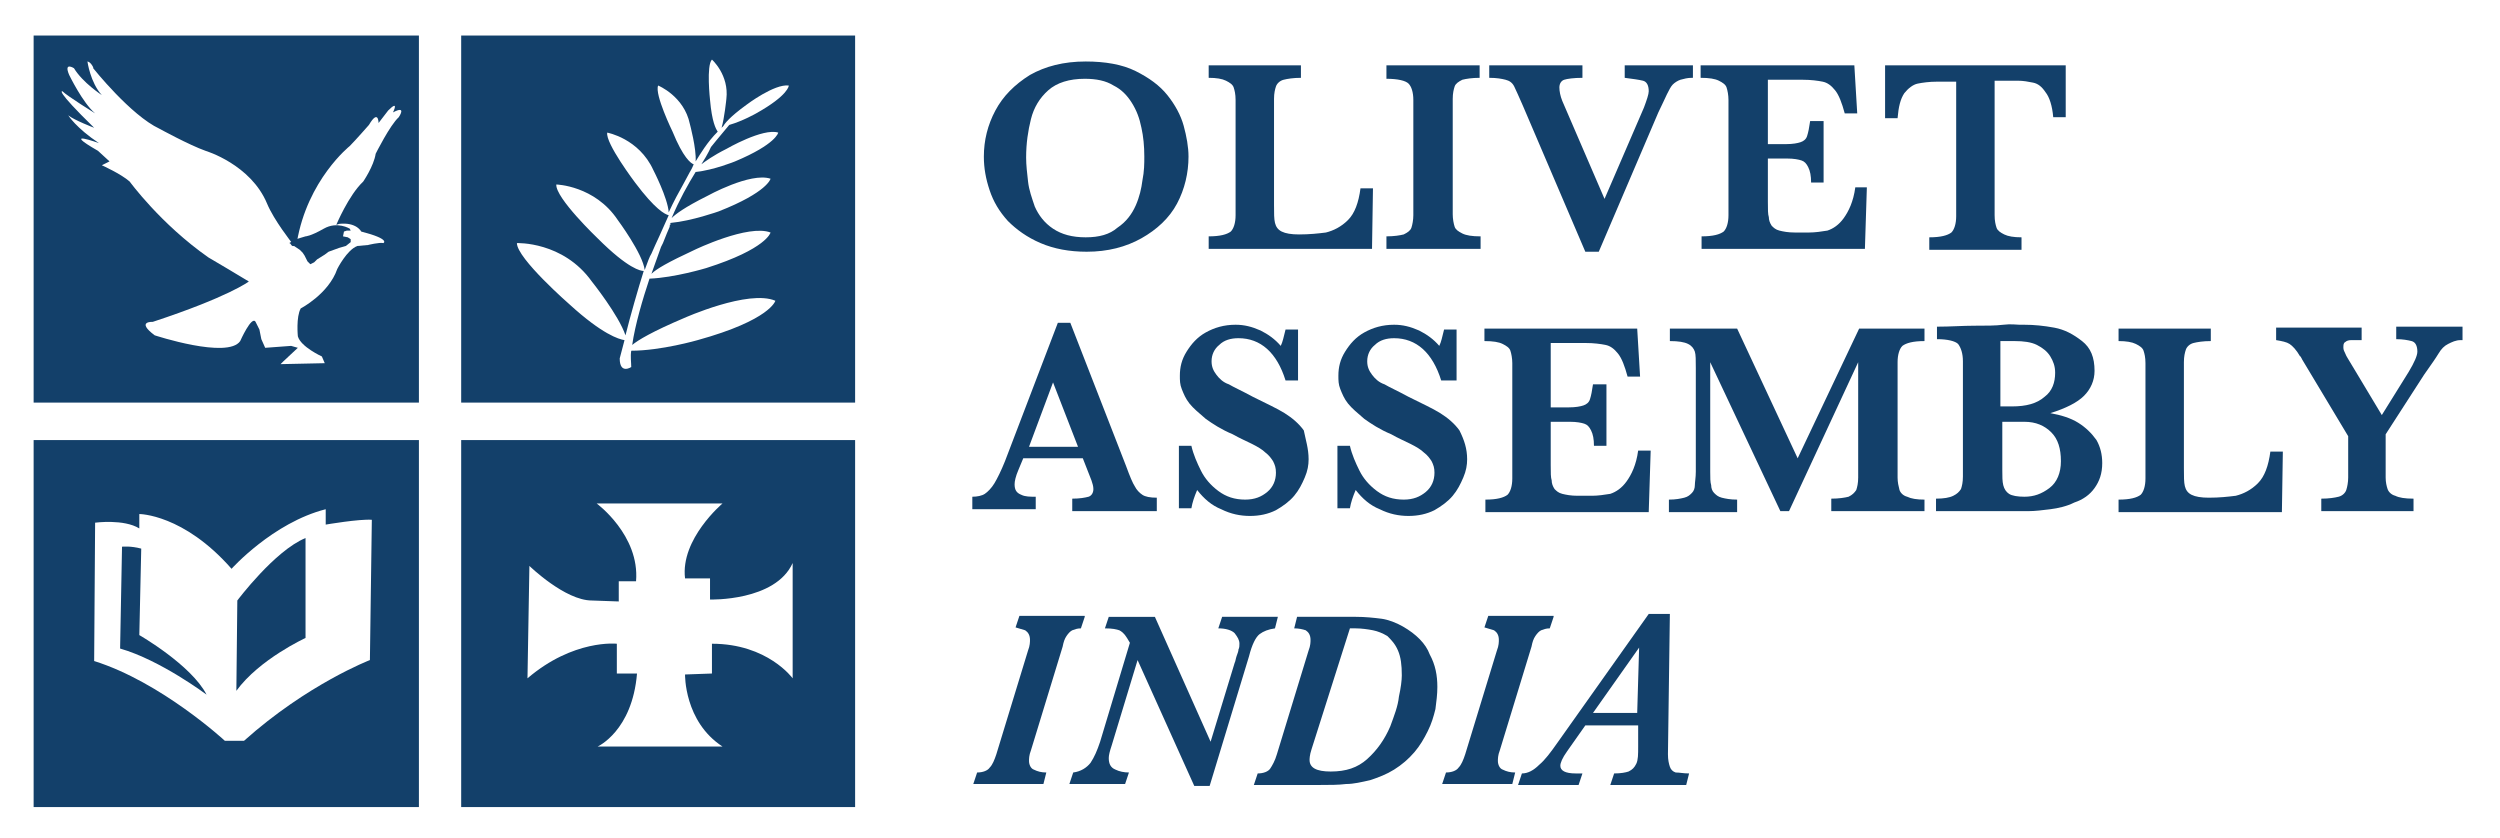
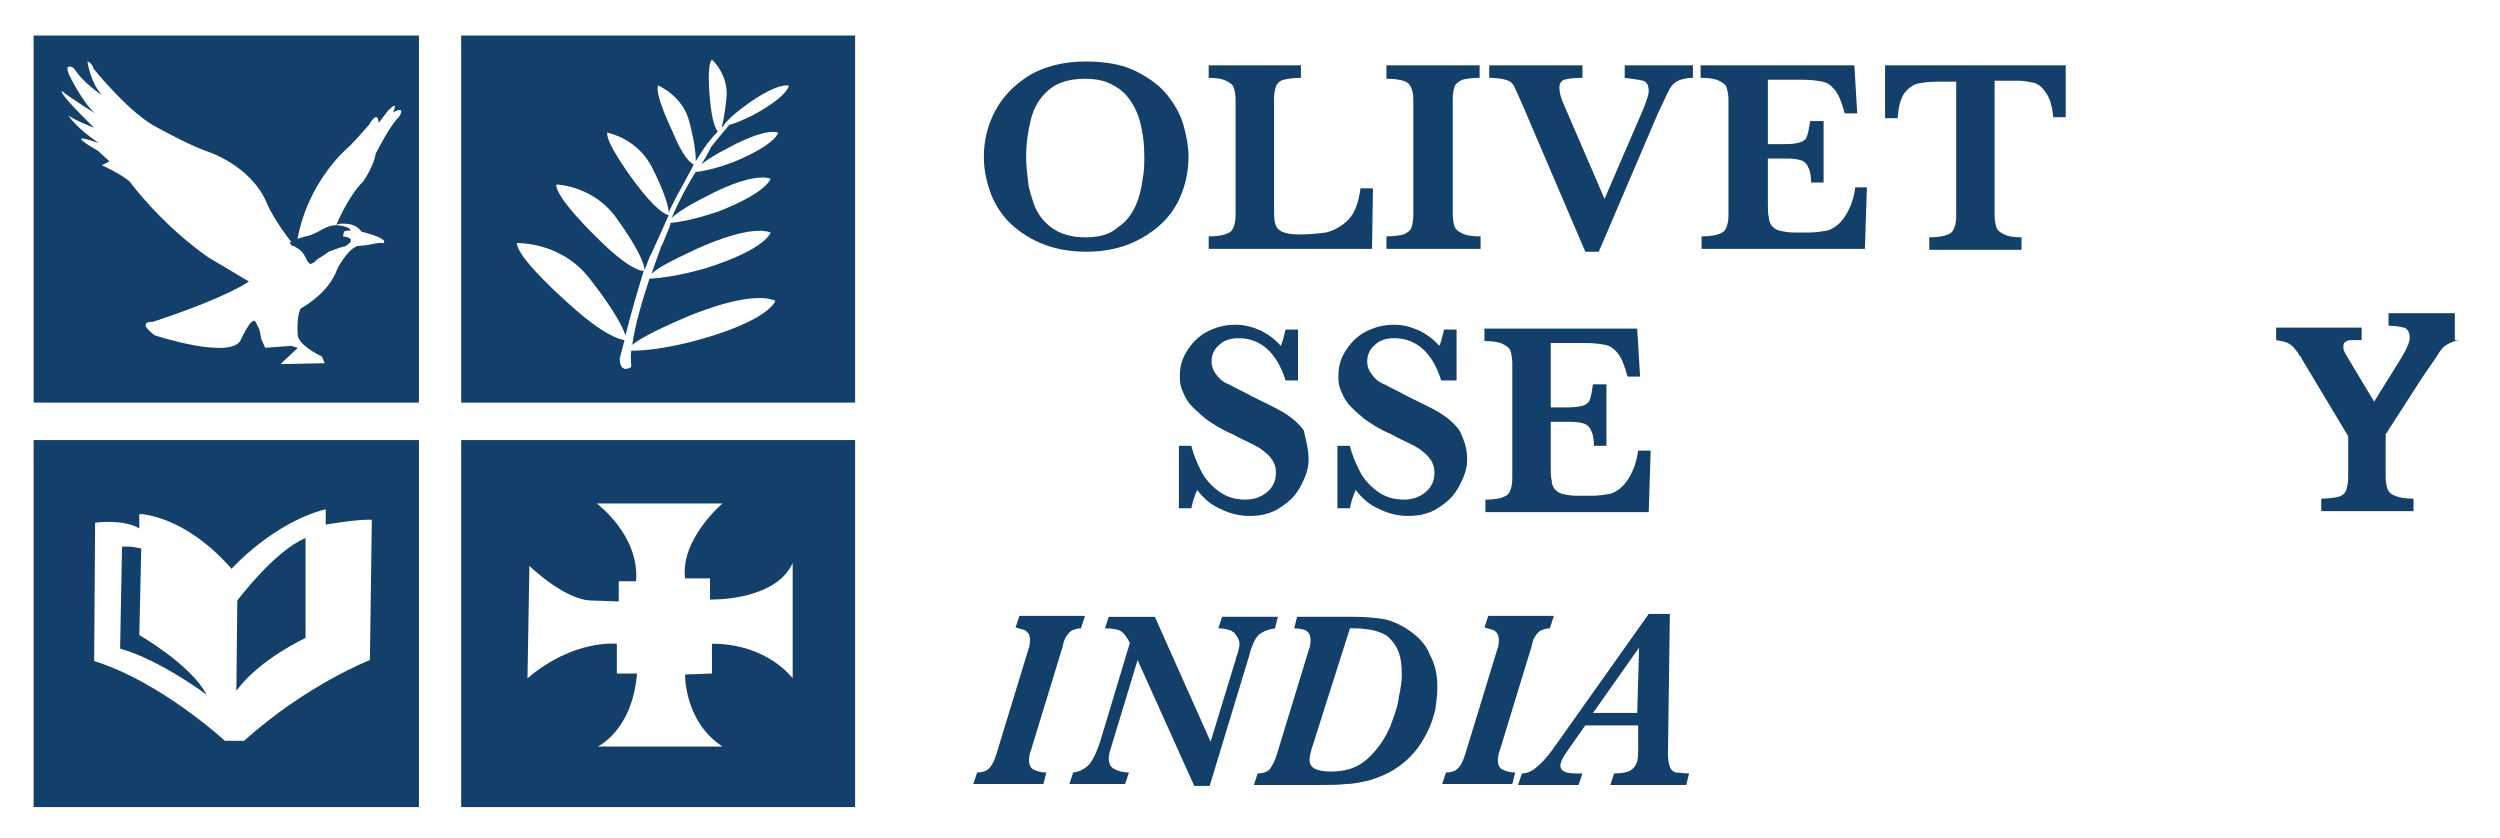
<svg xmlns="http://www.w3.org/2000/svg" version="1.1" id="Layer_1" x="0px" y="0px" viewBox="0 0 260.2 87.2" style="enable-background:new 0 0 260.2 87.2;" xml:space="preserve">
  <style type="text/css">
	.st0{fill:#13406A;}
</style>
  <g>
    <path class="st0" d="M30.6,25.6l0.6,0.4l0.3,0.3l0.2,0.3l0.3,0.6l0.3,0.3l0.4-0.2L33,27l0.8-0.5l0.4-0.3l1.1-0.4l0.7-0.2l0.5-0.4   l0-0.3l-0.3-0.2l-0.5-0.1l0.1-0.5l0.3-0.1h0.4l-0.1-0.2c0,0-1.3-0.8-2.7,0c-1.4,0.8-1.9,0.8-1.9,0.8l-1,0.3l-0.7,0.4   C30.3,25.3,30.3,25.7,30.6,25.6" />
    <path class="st0" d="M3.5,41.9h40.1V3.7H3.5V41.9z M6.5,9.5c0.5,0.5,3.4,2.3,3.4,2.3c-1.3-1.1-2.7-4-2.7-4C6.6,6.4,7.7,7.1,7.7,7.1   c0.9,1.5,2.9,2.8,2.9,2.8C9.4,8.6,9.1,6.4,9.1,6.4s0.3,0,0.6,0.6c0,0,0,0,0,0.1c0,0,3.9,4.9,6.9,6.3c0,0,3.1,1.7,4.8,2.3   c0,0,4.7,1.4,6.4,5.5c0.7,1.7,2.6,4.1,2.6,4.1l0.5-0.1c1.1-6.5,5.5-10,5.5-10c0.6-0.6,2-2.2,2-2.2c1-1.7,1-0.2,1-0.2l1-1.3   c1.2-1.2,0.5,0.2,0.5,0.2c1.5-0.8,0.6,0.5,0.6,0.5c-0.9,0.8-2.4,3.8-2.4,3.8c-0.2,1.3-1.3,2.9-1.3,2.9c-1.5,1.4-2.8,4.5-2.8,4.5   l0.3-0.1c1.8-0.2,2.3,0.8,2.3,0.8c3.1,0.8,2.3,1.2,2.3,1.2c-0.4-0.1-1.6,0.2-1.6,0.2l-1.1,0.1C36.1,26,35.1,28,35.1,28   c-0.9,2.6-3.8,4.1-3.8,4.1C30.8,33,31,35,31,35c0.3,1.1,2.5,2.1,2.5,2.1l0.3,0.7l-4.6,0.1l0.3-0.3l1.5-1.4L30.3,36l-2.7,0.2   l-0.4-0.9l-0.2-1l-0.4-0.8c-0.4-0.7-1.6,2-1.6,2c-1.3,1.9-8.9-0.6-8.9-0.6c-2-1.5-0.2-1.4-0.2-1.4c7.9-2.6,10-4.2,10-4.2   c-0.8-0.5-4.2-2.5-4.2-2.5c-5-3.5-8.2-7.9-8.2-7.9c-0.9-0.8-2.9-1.7-2.9-1.7l0.8-0.4l-1.2-1.1c-4-2.3,0.1-0.8,0.1-0.8   C7.9,13.3,7.1,12,7.1,12c0.6,0.5,2.7,1.3,2.7,1.3C5.6,9.2,6.5,9.5,6.5,9.5" />
    <path class="st0" d="M48,41.9h41V3.7H48V41.9z M75.6,15.5c0,0,3.8-2.2,5.4-1.7c0,0-0.2,1.2-4.5,3c0,0-2.2,0.9-4.1,1.1   c-0.8,1.3-1.7,2.9-2.5,4.8c0.4-0.4,1.3-1.1,3.7-2.3c0,0,4.5-2.5,6.6-1.8c0,0-0.3,1.4-5.4,3.4c0,0-2.8,1-5,1.2l-0.1,0.2   c0,0,0-0.1,0.1-0.1c0,0.1-0.1,0.1-0.1,0.2l0,0.1c0,0.1-0.1,0.2-0.1,0.3c0-0.1,0.1-0.2,0.1-0.3l-0.3,0.7v0v0l-0.4,1   c0-0.1,0.1-0.2,0.1-0.3c0,0.1-0.1,0.2-0.1,0.3l-0.2,0.4c0,0-0.4,1.1-1,2.8c0.5-0.5,1.7-1.2,4.5-2.5c0,0,5.6-2.7,7.9-1.8   c0,0-0.4,1.7-6.7,3.7c0,0-3.3,1-5.9,1.1c-0.7,2.1-1.5,4.8-1.8,6.9c0.6-0.5,2.1-1.4,5.4-2.8c0,0,6.7-3,9.5-1.8c0,0-0.5,2-8.1,4.1   c0,0-3.8,1.1-6.9,1.1c-0.1,0.6,0,1.2,0,1.7c0,0-1.2,0.8-1.2-0.9c0,0,0.2-0.8,0.5-1.9c-0.6-0.1-2.3-0.6-5.7-3.7c0,0-5.5-4.8-5.5-6.4   c0,0,4.8-0.2,7.8,4c0,0,2.8,3.5,3.5,5.6c0.5-2,1.3-4.8,1.9-6.7c-0.3,0-1.6-0.2-4.8-3.4c0,0-4.4-4.2-4.3-5.6c0,0,4,0.1,6.4,3.7   c0,0,2.6,3.5,2.8,5.2c0.3-0.8,0.5-1.4,0.7-1.7l0.4-0.9c0,0,0.7-1.5,1.4-3.1c-0.4-0.1-1.4-0.6-3.5-3.4c0,0-3.1-4.1-2.9-5.2   c0,0,3.3,0.6,4.8,3.9c0,0,1.5,2.9,1.6,4.4c0.5-1.1,1.1-2.2,1.5-2.9l0.7-1.3c0,0,0.2-0.3,0.4-0.8c-0.3-0.1-1.1-0.7-2.2-3.4   c0,0-1.9-3.9-1.5-4.8c0,0,2.7,1.1,3.3,4c0,0,0.7,2.6,0.6,3.9c0.5-0.8,1.2-2,2.3-3.1c-0.2-0.3-0.6-1-0.8-3.3c0,0-0.4-3.6,0.2-4.2   c0,0,1.8,1.6,1.5,4.1c0,0-0.2,2-0.5,3c0.1-0.1,0.1-0.1,0.2-0.2c0.1-0.2,0.6-0.9,2.4-2.2c0,0,2.9-2.2,4.4-2c0,0,0,1-3.4,2.9   c0,0-1.4,0.8-2.8,1.2c-1.1,1.3-1.9,2.3-1.9,2.3S73.7,16,73,17.1C73.4,16.8,74.2,16.2,75.6,15.5" />
    <path class="st0" d="M14.5,66.1l0.2-9c-1.1-0.3-2-0.2-2-0.2l-0.2,10.6c4.2,1.2,9,4.8,9,4.8C19.9,69.2,14.5,66.1,14.5,66.1" />
    <path class="st0" d="M3.5,84h40.1V45.8H3.5V84z M9.9,54.4c0,0,3-0.4,4.6,0.6v-1.5c0,0,4.6,0,9.6,5.7c0,0,4.3-4.8,9.8-6.2v1.6   c0,0,3.5-0.6,4.8-0.5l-0.2,14.6c0,0-6.5,2.5-13.1,8.4h-2c0,0-6.6-6.1-13.6-8.3L9.9,54.4z" />
    <path class="st0" d="M31.8,66.4V56c-3.2,1.3-7.1,6.5-7.1,6.5l-0.1,9.4C27,68.6,31.8,66.4,31.8,66.4" />
    <path class="st0" d="M48,84h41V45.8H48V84z M55.1,58.9c0,0,3.7,3.6,6.5,3.6l2.8,0.1v-2.1h1.8c0.4-4.8-4.1-8.1-4.1-8.1h13.1   c0,0-4.4,3.7-3.9,7.8h2.6v2.2c0,0,6.8,0.2,8.6-3.8v12c0,0-2.6-3.6-8.4-3.6v3.1l-2.8,0.1c0,0-0.1,4.9,3.9,7.5h-13   c0,0,3.6-1.6,4.1-7.6h-2.1v-3.1c0,0-4.5-0.5-9.3,3.6L55.1,58.9z" />
  </g>
  <g>
    <path class="st0" d="M123.7,16.3c0,1.7-0.4,3.4-1.2,4.9s-2.1,2.7-3.7,3.6c-1.6,0.9-3.5,1.4-5.7,1.4c-1.8,0-3.4-0.3-4.8-0.9   c-1.4-0.6-2.5-1.4-3.4-2.3c-0.9-1-1.5-2-1.9-3.2s-0.6-2.3-0.6-3.5c0-1.7,0.4-3.3,1.2-4.8c0.8-1.5,2-2.7,3.6-3.7   c1.6-0.9,3.5-1.4,5.8-1.4c2,0,3.8,0.3,5.2,1c1.4,0.7,2.5,1.5,3.3,2.5s1.4,2.1,1.7,3.2S123.7,15.3,123.7,16.3z M119.1,16.3   c0-1.1-0.1-2.1-0.3-3c-0.2-1-0.5-1.8-1-2.6c-0.5-0.8-1.1-1.4-1.9-1.8c-0.8-0.5-1.8-0.7-3-0.7c-1.6,0-2.9,0.4-3.8,1.2   c-0.9,0.8-1.5,1.8-1.8,3c-0.3,1.2-0.5,2.5-0.5,4c0,0.8,0.1,1.6,0.2,2.5c0.1,0.9,0.4,1.7,0.7,2.6c0.4,0.9,1,1.7,1.9,2.3   c0.9,0.6,2,0.9,3.4,0.9c1.4,0,2.5-0.3,3.3-1c0.9-0.6,1.5-1.4,1.9-2.3c0.4-0.9,0.6-1.8,0.7-2.6C119.1,17.8,119.1,17,119.1,16.3z" />
    <path class="st0" d="M142.9,19.5l-0.1,6.4h-17v-1.3c1.2,0,1.9-0.2,2.3-0.5c0.3-0.3,0.5-0.9,0.5-1.7v-12c0-0.6-0.1-1-0.2-1.3   c-0.1-0.3-0.4-0.5-0.8-0.7c-0.4-0.2-1-0.3-1.8-0.3V6.8h9.6v1.3c-0.8,0-1.4,0.1-1.8,0.2s-0.7,0.4-0.8,0.7c-0.1,0.3-0.2,0.7-0.2,1.3   v11c0,0.9,0,1.5,0.1,1.9c0.1,0.4,0.3,0.7,0.7,0.9c0.4,0.2,1,0.3,1.8,0.3c1.1,0,2-0.1,2.8-0.2c0.8-0.2,1.6-0.6,2.3-1.3   c0.7-0.7,1.1-1.8,1.3-3.3H142.9z" />
    <path class="st0" d="M154,25.9h-9.7v-1.3c0.8,0,1.4-0.1,1.8-0.2c0.4-0.2,0.7-0.4,0.8-0.7c0.1-0.3,0.2-0.8,0.2-1.3v-12   c0-0.8-0.2-1.4-0.5-1.7c-0.3-0.3-1.1-0.5-2.3-0.5V6.8h9.7v1.3c-0.8,0-1.4,0.1-1.8,0.2c-0.4,0.2-0.7,0.4-0.8,0.7   c-0.1,0.3-0.2,0.7-0.2,1.3v12c0,0.5,0.1,1,0.2,1.3s0.4,0.5,0.8,0.7c0.4,0.2,1,0.3,1.9,0.3V25.9z" />
    <path class="st0" d="M176.1,8.1c-0.5,0-0.8,0.1-1.2,0.2c-0.3,0.1-0.6,0.3-0.8,0.5c-0.2,0.2-0.4,0.6-0.6,1c-0.2,0.4-0.5,1.1-0.9,1.9   l-6.2,14.5H165L158.5,11c-0.4-0.9-0.7-1.6-0.9-2c-0.2-0.4-0.5-0.6-0.9-0.7c-0.4-0.1-0.9-0.2-1.7-0.2V6.8h9.7v1.3   c-0.9,0-1.6,0.1-1.9,0.2s-0.5,0.4-0.5,0.8c0,0.4,0.1,0.9,0.3,1.4l4.4,10.2l4.1-9.5c0.3-0.8,0.5-1.4,0.5-1.7c0-0.6-0.2-1-0.6-1.1   c-0.4-0.1-1.1-0.2-1.9-0.3V6.8h7.1V8.1z" />
    <path class="st0" d="M194.3,19.6l-0.2,6.3h-17v-1.3c1.2,0,1.9-0.2,2.3-0.5c0.3-0.3,0.5-0.9,0.5-1.7v-12c0-0.5-0.1-1-0.2-1.3   s-0.4-0.5-0.8-0.7c-0.4-0.2-1-0.3-1.9-0.3V6.8H193l0.3,5H192c-0.3-1.1-0.6-1.9-1-2.4c-0.4-0.5-0.8-0.8-1.3-0.9   c-0.5-0.1-1.2-0.2-2.1-0.2H184v6.7h1.9c0.7,0,1.2-0.1,1.5-0.2c0.3-0.1,0.6-0.3,0.7-0.7c0.1-0.3,0.2-0.8,0.3-1.5h1.4V19h-1.3   c0-0.7-0.1-1.2-0.3-1.6s-0.4-0.6-0.7-0.7s-0.8-0.2-1.5-0.2h-2v4.5c0,0.8,0,1.3,0.1,1.6c0,0.3,0.1,0.6,0.3,0.9   c0.2,0.2,0.4,0.4,0.8,0.5c0.4,0.1,0.9,0.2,1.6,0.2h1.5c0.6,0,1.3-0.1,1.9-0.2c0.6-0.2,1.2-0.6,1.7-1.3s1-1.7,1.2-3.2H194.3z" />
    <path class="st0" d="M215,12.2h-1.3c-0.1-1.2-0.4-2.1-0.8-2.6c-0.4-0.6-0.8-0.9-1.3-1c-0.5-0.1-1-0.2-1.6-0.2h-2.4v14   c0,0.6,0.1,1,0.2,1.3c0.1,0.3,0.4,0.5,0.8,0.7c0.4,0.2,1,0.3,1.8,0.3v1.3h-9.6v-1.3c1.2,0,1.9-0.2,2.3-0.5c0.3-0.3,0.5-0.9,0.5-1.7   v-14h-2c-0.8,0-1.5,0.1-2,0.2c-0.5,0.1-1,0.5-1.4,1c-0.4,0.6-0.6,1.4-0.7,2.6h-1.3V6.8H215V12.2z" />
-     <path class="st0" d="M120.6,53.2h-9v-1.3c0.8,0,1.3-0.1,1.7-0.2c0.3-0.1,0.5-0.4,0.5-0.8c0-0.3-0.1-0.6-0.2-0.9l-0.9-2.3h-6.2   l-0.5,1.2c-0.3,0.7-0.4,1.2-0.4,1.5c0,0.6,0.2,0.9,0.7,1.1c0.4,0.2,0.9,0.2,1.5,0.2v1.3h-6.6v-1.3c0.5,0,1-0.1,1.3-0.3   s0.7-0.6,1-1.1c0.3-0.5,0.7-1.3,1.1-2.3l5.5-14.4h1.3l5.8,14.9c0.4,1.1,0.7,1.8,0.9,2.1c0.2,0.4,0.5,0.7,0.8,0.9   c0.3,0.2,0.8,0.3,1.5,0.3V53.2z M112.2,46.5l-2.6-6.7l-2.5,6.7H112.2z" />
    <path class="st0" d="M136.2,47.8c0,0.6-0.1,1.2-0.4,1.9c-0.3,0.7-0.6,1.3-1.1,1.9c-0.5,0.6-1.2,1.1-1.9,1.5   c-0.8,0.4-1.7,0.6-2.7,0.6c-1,0-2-0.2-3-0.7c-1-0.4-1.8-1.1-2.5-2c-0.3,0.7-0.5,1.3-0.6,1.9h-1.3v-6.5h1.3c0.2,0.9,0.6,1.8,1,2.6   c0.4,0.8,1,1.5,1.8,2.1c0.8,0.6,1.7,0.9,2.8,0.9c1,0,1.7-0.3,2.3-0.8c0.6-0.5,0.9-1.2,0.9-2c0-0.5-0.1-0.8-0.3-1.2   c-0.2-0.3-0.4-0.6-0.8-0.9c-0.3-0.3-0.8-0.6-1.4-0.9c-0.6-0.3-1.3-0.6-2-1c-1.2-0.5-2.1-1.1-2.8-1.6c-0.7-0.6-1.3-1.1-1.7-1.6   s-0.6-1-0.8-1.5s-0.2-0.9-0.2-1.4c0-0.9,0.2-1.7,0.7-2.5c0.5-0.8,1.1-1.5,2-2s1.9-0.8,3.1-0.8c0.9,0,1.7,0.2,2.6,0.6   c0.8,0.4,1.5,0.9,2.1,1.6c0.2-0.4,0.3-0.9,0.5-1.7h1.3v5.3h-1.3c-0.9-2.9-2.6-4.4-4.9-4.4c-0.8,0-1.5,0.2-2,0.7   c-0.5,0.4-0.8,1-0.8,1.7c0,0.6,0.2,1,0.5,1.4c0.3,0.4,0.7,0.8,1.3,1c0.5,0.3,1.4,0.7,2.5,1.3c1.4,0.7,2.5,1.2,3.3,1.7   c0.8,0.5,1.5,1.1,2,1.8C135.9,45.8,136.2,46.7,136.2,47.8z" />
    <path class="st0" d="M152.7,47.8c0,0.6-0.1,1.2-0.4,1.9c-0.3,0.7-0.6,1.3-1.1,1.9c-0.5,0.6-1.2,1.1-1.9,1.5   c-0.8,0.4-1.7,0.6-2.7,0.6c-1,0-2-0.2-3-0.7c-1-0.4-1.8-1.1-2.5-2c-0.3,0.7-0.5,1.3-0.6,1.9h-1.3v-6.5h1.3c0.2,0.9,0.6,1.8,1,2.6   c0.4,0.8,1,1.5,1.8,2.1c0.8,0.6,1.7,0.9,2.8,0.9c1,0,1.7-0.3,2.3-0.8c0.6-0.5,0.9-1.2,0.9-2c0-0.5-0.1-0.8-0.3-1.2   c-0.2-0.3-0.4-0.6-0.8-0.9c-0.3-0.3-0.8-0.6-1.4-0.9c-0.6-0.3-1.3-0.6-2-1c-1.2-0.5-2.1-1.1-2.8-1.6c-0.7-0.6-1.3-1.1-1.7-1.6   s-0.6-1-0.8-1.5s-0.2-0.9-0.2-1.4c0-0.9,0.2-1.7,0.7-2.5c0.5-0.8,1.1-1.5,2-2s1.9-0.8,3.1-0.8c0.9,0,1.7,0.2,2.6,0.6   c0.8,0.4,1.5,0.9,2.1,1.6c0.2-0.4,0.3-0.9,0.5-1.7h1.3v5.3H150c-0.9-2.9-2.6-4.4-4.9-4.4c-0.8,0-1.5,0.2-2,0.7   c-0.5,0.4-0.8,1-0.8,1.7c0,0.6,0.2,1,0.5,1.4c0.3,0.4,0.7,0.8,1.3,1c0.5,0.3,1.4,0.7,2.5,1.3c1.4,0.7,2.5,1.2,3.3,1.7   c0.8,0.5,1.5,1.1,2,1.8C152.4,45.8,152.7,46.7,152.7,47.8z" />
    <path class="st0" d="M171.8,47l-0.2,6.3h-17v-1.3c1.2,0,1.9-0.2,2.3-0.5c0.3-0.3,0.5-0.9,0.5-1.7v-12c0-0.5-0.1-1-0.2-1.3   s-0.4-0.5-0.8-0.7c-0.4-0.2-1-0.3-1.9-0.3v-1.3h15.9l0.3,5h-1.3c-0.3-1.1-0.6-1.9-1-2.4c-0.4-0.5-0.8-0.8-1.3-0.9   c-0.5-0.1-1.2-0.2-2.1-0.2h-3.6v6.7h1.9c0.7,0,1.2-0.1,1.5-0.2c0.3-0.1,0.6-0.3,0.7-0.7c0.1-0.3,0.2-0.8,0.3-1.5h1.4v6.4h-1.3   c0-0.7-0.1-1.2-0.3-1.6s-0.4-0.6-0.7-0.7s-0.8-0.2-1.5-0.2h-2v4.5c0,0.8,0,1.3,0.1,1.6c0,0.3,0.1,0.6,0.3,0.9   c0.2,0.2,0.4,0.4,0.8,0.5c0.4,0.1,0.9,0.2,1.6,0.2h1.5c0.6,0,1.3-0.1,1.9-0.2c0.6-0.2,1.2-0.6,1.7-1.3s1-1.7,1.2-3.2H171.8z" />
-     <path class="st0" d="M200.2,53.2h-9.6v-1.3c0.8,0,1.4-0.1,1.8-0.2c0.4-0.2,0.6-0.4,0.8-0.7c0.1-0.3,0.2-0.7,0.2-1.3v-12l-7.2,15.5   h-0.9l-7.3-15.5v11.4c0,0.6,0,1.1,0.1,1.4c0,0.3,0.1,0.6,0.3,0.8s0.4,0.4,0.8,0.5c0.4,0.1,0.9,0.2,1.6,0.2v1.3h-7.1v-1.3   c0.7,0,1.2-0.1,1.6-0.2s0.6-0.3,0.8-0.5s0.3-0.5,0.3-0.8s0.1-0.8,0.1-1.4V38.3c0-0.8,0-1.4-0.1-1.7s-0.3-0.6-0.7-0.8   s-1-0.3-1.9-0.3v-1.3h7l6.3,13.5l6.4-13.5h6.8v1.3c-1.2,0-1.9,0.2-2.3,0.5c-0.3,0.3-0.5,0.9-0.5,1.7v12c0,0.5,0.1,0.9,0.2,1.3   c0.1,0.3,0.4,0.6,0.8,0.7c0.4,0.2,1,0.3,1.8,0.3V53.2z" />
-     <path class="st0" d="M218.8,48.2c0,1.1-0.3,1.9-0.8,2.6s-1.2,1.2-2.1,1.5c-0.8,0.4-1.7,0.6-2.5,0.7s-1.6,0.2-2.3,0.2h-9.6v-1.3   c0.8,0,1.4-0.1,1.8-0.3c0.4-0.2,0.6-0.4,0.8-0.7c0.1-0.3,0.2-0.7,0.2-1.3V37.6c0-0.8-0.2-1.4-0.5-1.8c-0.3-0.3-1.1-0.5-2.2-0.5V34   c1.4,0,2.7-0.1,3.9-0.1s2.2,0,3-0.1s1.4,0,1.7,0h0.5c1,0,2,0.1,3.1,0.3c1.1,0.2,2,0.7,2.9,1.4s1.3,1.7,1.3,3.1c0,1-0.4,1.9-1.1,2.6   c-0.7,0.7-1.9,1.3-3.5,1.8c1.1,0.2,2.1,0.5,2.9,1c0.8,0.5,1.4,1.1,1.9,1.8C218.6,46.5,218.8,47.3,218.8,48.2z M213.9,38.8   c0-0.7-0.2-1.2-0.5-1.7c-0.3-0.5-0.8-0.9-1.4-1.2c-0.6-0.3-1.4-0.4-2.3-0.4h-1.5v6.8h1.2c1.5,0,2.6-0.3,3.4-1   C213.6,40.7,213.9,39.8,213.9,38.8z M214.5,48c0-1.3-0.3-2.3-1-3c-0.7-0.7-1.6-1.1-2.8-1.1h-2.3v4.6v0.4c0,0.7,0,1.2,0.1,1.6   s0.3,0.7,0.6,0.9c0.3,0.2,0.9,0.3,1.6,0.3c1,0,1.8-0.3,2.6-0.9S214.5,49.2,214.5,48z" />
-     <path class="st0" d="M237.6,46.9l-0.1,6.4h-17v-1.3c1.2,0,1.9-0.2,2.3-0.5c0.3-0.3,0.5-0.9,0.5-1.7v-12c0-0.6-0.1-1-0.2-1.3   c-0.1-0.3-0.4-0.5-0.8-0.7c-0.4-0.2-1-0.3-1.8-0.3v-1.3h9.6v1.3c-0.8,0-1.4,0.1-1.8,0.2s-0.7,0.4-0.8,0.7c-0.1,0.3-0.2,0.7-0.2,1.3   v11c0,0.9,0,1.5,0.1,1.9c0.1,0.4,0.3,0.7,0.7,0.9c0.4,0.2,1,0.3,1.8,0.3c1.1,0,2-0.1,2.8-0.2c0.8-0.2,1.6-0.6,2.3-1.3   c0.7-0.7,1.1-1.8,1.3-3.3H237.6z" />
-     <path class="st0" d="M256.1,35.4c-0.5,0-0.9,0.2-1.3,0.4s-0.7,0.5-1,1c-0.3,0.5-0.8,1.2-1.5,2.2l-4,6.2v4.5c0,0.5,0.1,0.9,0.2,1.2   c0.1,0.3,0.4,0.6,0.8,0.7c0.4,0.2,1,0.3,1.9,0.3v1.3h-9.6v-1.3c0.8,0,1.4-0.1,1.8-0.2s0.7-0.4,0.8-0.7c0.1-0.3,0.2-0.8,0.2-1.3   v-4.3l-4.8-8c0-0.1-0.1-0.1-0.1-0.2s-0.1-0.1-0.1-0.1c-0.4-0.7-0.8-1.1-1.1-1.3c-0.3-0.2-0.8-0.3-1.4-0.4v-1.3h8.9v1.3   c-0.5,0-0.8,0-1.1,0c-0.3,0-0.5,0.1-0.6,0.2c-0.2,0.1-0.2,0.3-0.2,0.6c0,0.2,0.1,0.4,0.2,0.6c0.1,0.3,0.4,0.7,0.8,1.4l3,5l2.8-4.5   c0.6-1,0.9-1.7,0.9-2.1c0-0.6-0.2-1-0.6-1.1s-0.9-0.2-1.6-0.2v-1.3h6.9V35.4z" />
+     <path class="st0" d="M256.1,35.4c-0.5,0-0.9,0.2-1.3,0.4s-0.7,0.5-1,1c-0.3,0.5-0.8,1.2-1.5,2.2l-4,6.2v4.5c0,0.5,0.1,0.9,0.2,1.2   c0.1,0.3,0.4,0.6,0.8,0.7c0.4,0.2,1,0.3,1.9,0.3v1.3h-9.6v-1.3c0.8,0,1.4-0.1,1.8-0.2s0.7-0.4,0.8-0.7c0.1-0.3,0.2-0.8,0.2-1.3   v-4.3l-4.8-8c0-0.1-0.1-0.1-0.1-0.2s-0.1-0.1-0.1-0.1c-0.4-0.7-0.8-1.1-1.1-1.3c-0.3-0.2-0.8-0.3-1.4-0.4v-1.3h8.9v1.3   c-0.5,0-0.8,0-1.1,0c-0.3,0-0.5,0.1-0.6,0.2c-0.2,0.1-0.2,0.3-0.2,0.6c0,0.2,0.1,0.4,0.2,0.6l3,5l2.8-4.5   c0.6-1,0.9-1.7,0.9-2.1c0-0.6-0.2-1-0.6-1.1s-0.9-0.2-1.6-0.2v-1.3h6.9V35.4z" />
    <path class="st0" d="M112.9,64.2l-0.4,1.2c-0.4,0-0.6,0.1-0.9,0.2c-0.2,0.1-0.4,0.3-0.6,0.6s-0.3,0.6-0.4,1.1l-3.3,10.8   c-0.2,0.5-0.2,0.9-0.2,1.1c0,0.4,0.2,0.8,0.5,0.9c0.4,0.2,0.8,0.3,1.3,0.3l-0.3,1.2h-7.3l0.4-1.2c0.6,0,1.1-0.2,1.3-0.5   c0.3-0.3,0.5-0.8,0.7-1.4l3.3-10.8c0.2-0.5,0.2-0.9,0.2-1.1c0-0.5-0.2-0.8-0.5-1c-0.3-0.1-0.7-0.2-1-0.3l0.4-1.2H112.9z" />
    <path class="st0" d="M133,64.2l-0.3,1.2c-0.7,0.1-1.2,0.3-1.6,0.6c-0.4,0.3-0.8,1.1-1.1,2.3l-4.1,13.5h-1.6l-5.9-13.1l-2.7,8.9   c-0.2,0.6-0.3,1-0.3,1.3c0,0.6,0.2,1,0.7,1.2c0.4,0.2,0.9,0.3,1.4,0.3l-0.4,1.2h-5.8l0.4-1.2c0.8-0.1,1.4-0.5,1.8-1   c0.4-0.6,0.7-1.3,1-2.2l3.1-10.3l-0.3-0.5c-0.3-0.5-0.6-0.7-0.8-0.8c-0.3-0.1-0.7-0.2-1.5-0.2l0.4-1.2h4.8l5.8,13l2.5-8.2   c0.1-0.2,0.1-0.4,0.2-0.7c0.1-0.3,0.2-0.5,0.2-0.7c0.1-0.2,0.1-0.4,0.1-0.6c0-0.4-0.2-0.7-0.5-1.1c-0.3-0.3-0.9-0.5-1.7-0.5   l0.4-1.2H133z" />
    <path class="st0" d="M149.6,71.5c0,0.8-0.1,1.5-0.2,2.3c-0.2,0.8-0.4,1.5-0.8,2.3c-0.4,0.8-0.8,1.5-1.4,2.2   c-0.6,0.7-1.3,1.3-2.1,1.8c-0.8,0.5-1.6,0.8-2.5,1.1c-0.9,0.2-1.7,0.4-2.5,0.4c-0.8,0.1-1.7,0.1-2.7,0.1h-6.9l0.4-1.2   c0.6,0,1.1-0.2,1.3-0.5s0.5-0.8,0.7-1.5l3.3-10.8c0.2-0.5,0.2-0.9,0.2-1.1c0-0.5-0.2-0.8-0.5-1c-0.3-0.1-0.7-0.2-1.2-0.2l0.3-1.2   h6.1c1,0,1.9,0.1,2.7,0.2c0.7,0.1,1.5,0.4,2.2,0.8c1.4,0.8,2.4,1.8,2.8,2.9C149.4,69.2,149.6,70.3,149.6,71.5z M145.9,70.3   c0-1.1-0.1-1.9-0.4-2.6s-0.7-1.1-1.1-1.5c-0.5-0.3-1-0.5-1.5-0.6c-0.5-0.1-1.2-0.2-1.8-0.2h-0.6L136.5,78c-0.2,0.6-0.2,1-0.2,1.1   c0,0.8,0.7,1.2,2.2,1.2c1.6,0,2.8-0.4,3.8-1.3c1-0.9,1.8-2,2.4-3.4c0.4-1.1,0.8-2.1,0.9-3.1C145.8,71.6,145.9,70.8,145.9,70.3z" />
    <path class="st0" d="M161.7,64.2l-0.4,1.2c-0.4,0-0.6,0.1-0.9,0.2c-0.2,0.1-0.4,0.3-0.6,0.6s-0.3,0.6-0.4,1.1l-3.3,10.8   c-0.2,0.5-0.2,0.9-0.2,1.1c0,0.4,0.2,0.8,0.5,0.9c0.4,0.2,0.8,0.3,1.3,0.3l-0.3,1.2h-7.3l0.4-1.2c0.6,0,1.1-0.2,1.3-0.5   c0.3-0.3,0.5-0.8,0.7-1.4l3.3-10.8c0.2-0.5,0.2-0.9,0.2-1.1c0-0.5-0.2-0.8-0.5-1c-0.3-0.1-0.7-0.2-1-0.3l0.4-1.2H161.7z" />
    <path class="st0" d="M175.8,80.5l-0.3,1.2h-7.9l0.4-1.2c0.7,0,1.2-0.1,1.5-0.2c0.4-0.2,0.6-0.4,0.8-0.8c0.2-0.4,0.2-1,0.2-1.8v-2.2   h-5.5l-1.9,2.7c-0.5,0.7-0.7,1.2-0.7,1.5c0,0.5,0.5,0.8,1.6,0.8h0.7l-0.4,1.2h-6.3l0.4-1.2c0.6,0,1.2-0.3,1.8-0.9   c0.6-0.5,1.2-1.3,1.9-2.3l9.5-13.4h2.2l-0.2,14.6c0,0.6,0.1,1,0.2,1.3c0.1,0.3,0.3,0.5,0.6,0.6C174.8,80.4,175.2,80.5,175.8,80.5z    M170.6,67.4l-4.8,6.8h4.6L170.6,67.4z" />
  </g>
</svg>